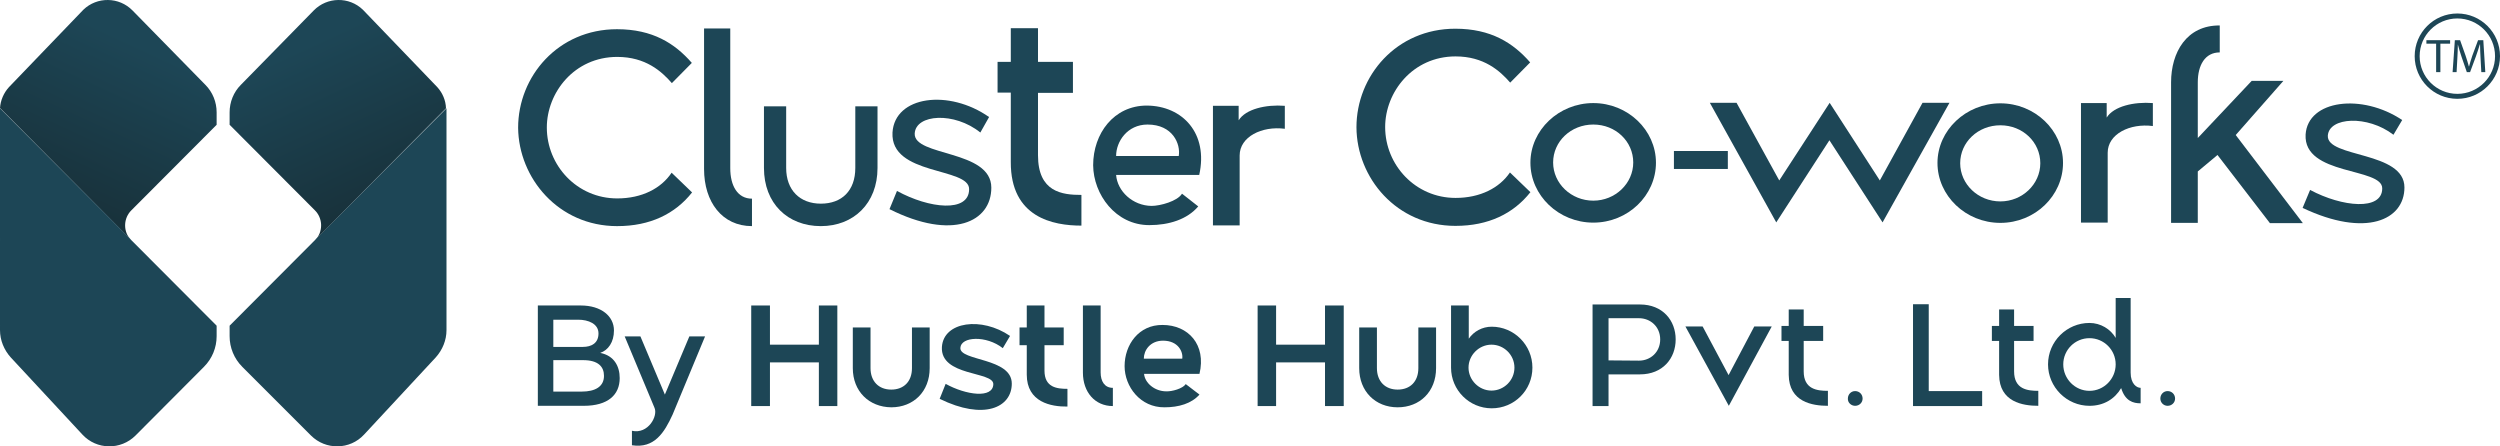
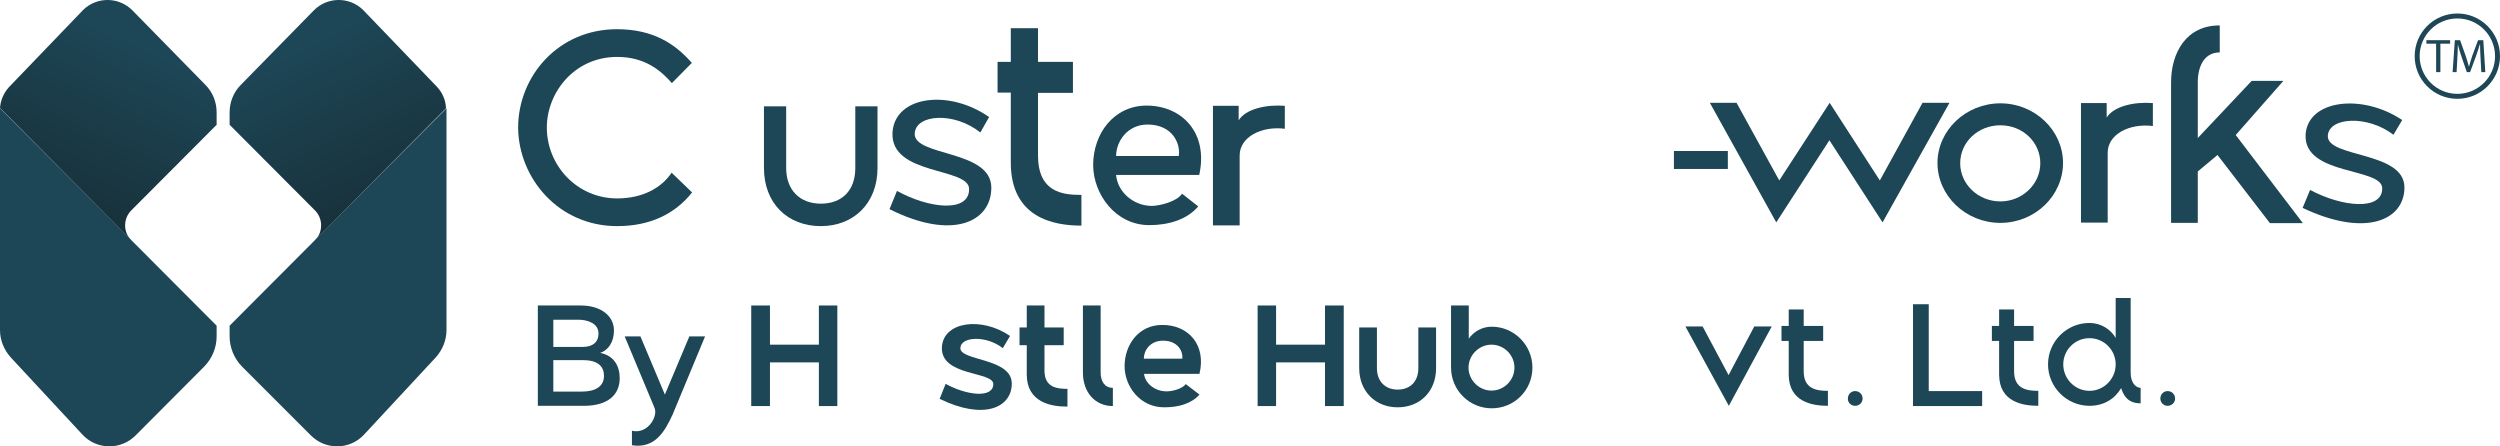
<svg xmlns="http://www.w3.org/2000/svg" xmlns:xlink="http://www.w3.org/1999/xlink" id="Layer_2" data-name="Layer 2" viewBox="0 0 1001.69 178.84">
  <defs>
    <style>      .cls-1 {        fill: url(#linear-gradient);      }      .cls-1, .cls-2, .cls-3 {        stroke-width: 0px;      }      .cls-2 {        fill: #1d4656;      }      .cls-3 {        fill: url(#linear-gradient-2);      }      .cls-4 {        fill: none;        stroke: #1d4656;        stroke-miterlimit: 10;        stroke-width: 1.99px;      }    </style>
    <linearGradient id="linear-gradient" x1="56.04" y1="-813.76" x2="-23.55" y2="-641.59" gradientTransform="translate(0 832)" gradientUnits="userSpaceOnUse">
      <stop offset="0" stop-color="#1d4656" />
      <stop offset=".99" stop-color="#100f0d" />
      <stop offset="1" stop-color="#100f0d" />
    </linearGradient>
    <linearGradient id="linear-gradient-2" x1="122.75" y1="-813.77" x2="202.34" y2="-641.6" xlink:href="#linear-gradient" />
  </defs>
  <g id="Layer_1-2" data-name="Layer 1">
    <g>
      <path class="cls-1" d="M3.6,34.9L33.4,3.9c5.5-5.3,14.3-5.2,19.7.3l29.2,29.8c2.9,2.9,4.5,6.9,4.5,11v5l-34.2,34.3c-3,3-3.3,7.9-.7,11.2L0,43.3c.2-3.1,1.5-6.1,3.6-8.4Z" />
      <path class="cls-2" d="M51.9,95.4c.2.3.5.5.7.8l34.2,34.3v4.2c0,4.6-1.8,9-5.1,12.3l-27.4,27.5c-5.9,5.9-15.6,5.8-21.3-.4l-28.7-30.9c-2.7-3-4.3-6.9-4.3-10.9V43.4l51.9,52Z" />
      <path class="cls-2" d="M126.9,95.4c-.2.3-.5.5-.7.8l-34.2,34.3v4.2c0,4.6,1.8,9,5.1,12.3l27.5,27.5c5.9,5.9,15.6,5.8,21.3-.4l28.7-30.9c2.7-3,4.3-6.9,4.3-10.9V43.4l-52,52Z" />
      <path class="cls-3" d="M175.2,34.9l-29.8-31c-5.5-5.3-14.3-5.2-19.7.3l-29.2,29.8c-2.9,2.9-4.5,6.9-4.5,11v5l34.2,34.3c3,3,3.3,7.9.7,11.2l51.8-52.1c-.1-3.2-1.4-6.2-3.5-8.5Z" />
    </g>
    <g>
      <path class="cls-2" d="M486,90.3h10.7v-28c0-7.5,8.9-11.9,18.1-10.7v-9.2c-7.6-.6-15.7,1.3-18.5,5.8v-5.8h-10.3v47.9Z" />
      <path class="cls-2" d="M460.5,90.2c7.9,0,15.2-2.3,19.6-7.5l-6.5-5.1c-1.8,3-8.7,4.9-12.2,4.9-7.6-.1-13.7-5.9-14.2-12.4h33.3c3.7-16.6-6.6-27.7-21-27.8-13.2,0-21.5,11.2-21.5,23.9.1,11.7,9,24,22.5,24ZM447.2,62.5c0-5.8,4.5-12.6,12.6-12.6,10.1,0,13.3,7.8,12.5,12.6h-25.1Z" />
      <path class="cls-2" d="M433.3,90.4v-12.3c-7.7,0-17.4-1.1-17.4-15.9v-25h14v-12.4h-14v-13.5h-10.9v13.5h-5.3v12.3h5.3v27.8c-.1,22.3,17,25.5,28.3,25.5Z" />
      <path class="cls-2" d="M356.4,83.8c25.3,12.7,40.8,5.1,40.8-8.6,0-15.3-31.1-12.4-30.7-21.7.4-7.8,15.9-8.8,26.3-.4l3.5-6.2c-16.1-11.3-37.8-8.5-38.7,6.2-.9,17.4,30.8,13.8,30.7,22.7,0,9.5-16,7.8-28.9.7l-3,7.3Z" />
      <path class="cls-2" d="M328.9,90.6c13.1,0,22.7-9.1,22.7-23.3v-24.7h-8.9v24.7c0,9.1-5.4,14.3-13.8,14.3s-13.9-5.4-13.9-14.3v-24.7h-8.9v24.7c0,14.2,9.5,23.3,22.8,23.3Z" />
-       <path class="cls-2" d="M301.3,90.6v-11c-5.8,0-8.7-5.2-8.7-12.2V11.4h-10.5v56.3c0,13.3,7.3,22.9,19.2,22.9Z" />
      <path class="cls-2" d="M247.3,90.6c13.2,0,23.2-4.9,30-13.5l-8.2-7.9c-4.2,6.3-11.9,10.3-21.8,10.3-16.1,0-28.2-13.2-28.2-28.4,0-14,11-28.3,28.2-28.3,11.4,0,17.8,5.8,21.9,10.5l8-8.1c-6.8-7.8-15.7-13.5-30-13.5-23.6,0-39.6,18.9-39.6,39.5.2,20.1,16.1,39.4,39.7,39.4Z" />
      <path class="cls-2" d="M833.8,89.2h10.7v-28c0-7.5,8.9-11.9,18.1-10.7v-9.2c-7.6-.6-15.7,1.3-18.5,5.8v-5.8h-10.3v47.9Z" />
      <path class="cls-2" d="M922.6,83.3c25.3,12,40.8,4.9,40.8-8.2,0-14.6-31.1-11.8-30.7-20.7.4-7.5,15.9-8.4,26.3-.4l3.5-5.9c-16.1-10.8-37.8-8.1-38.7,5.8-.9,16.6,30.8,13.1,30.7,21.6,0,9-16,7.5-28.9.6l-3,7.2Z" />
      <path class="cls-2" d="M781.1,41.2h-10.8l-17.1,31.1-20.1-31.1-20.2,31.1-17.1-31.1h-10.7l26.6,47.9,21.3-32.9,21.3,32.9,26.8-47.9Z" />
-       <path class="cls-2" d="M638.4,89.2c13.9,0,25.1-10.9,25.1-24s-11.3-23.9-25.1-23.9-25.2,10.8-25.2,23.9c0,13.1,11.3,24,25.2,24ZM638.4,80.4c-8.9,0-16.1-6.9-16.1-15.3s7.1-15.2,16.1-15.2,16,6.8,16,15.2-7.2,15.3-16,15.3Z" />
      <path class="cls-2" d="M801.5,89.3c13.9,0,25.1-10.9,25.1-24s-11.3-23.9-25.1-23.9-25.2,10.8-25.2,23.9,11.3,24,25.2,24ZM801.5,80.7c-8.9,0-16.1-6.9-16.1-15.3s7.1-15.2,16.1-15.2,16,6.8,16,15.2-7.2,15.3-16,15.3Z" />
-       <path class="cls-2" d="M583.2,90.5c13.2,0,23.2-4.9,30-13.5l-8.2-7.9c-4.2,6.2-11.9,10.2-21.8,10.2-16.1,0-28.2-13.2-28.2-28.4,0-14,11-28.3,28.2-28.3,11.4,0,17.8,5.8,21.9,10.5l8-8.1c-6.8-7.8-15.7-13.5-30-13.5-23.6,0-39.6,18.9-39.6,39.5.1,20.2,16,39.5,39.7,39.5Z" />
      <path class="cls-2" d="M895.8,54.1l19.1-21.7h-12.7l-21.6,22.9v-22.3c0-6.9,2.9-12,8.8-12v-10.8c-13.3-.1-19.5,10.8-19.5,22.8v56.3h10.7v-20.6l7.9-6.6,21,27.3h13.2l-26.9-35.3Z" />
      <path class="cls-2" d="M670.7,60.5h21.6v7.2h-21.6v-7.2Z" />
    </g>
    <g>
      <g>
        <path class="cls-2" d="M301,122.4h7.5v15.7h19.6v-15.7h7.4v40.3h-7.4v-17.5h-19.6v17.5h-7.5v-40.3h0Z" />
-         <path class="cls-2" d="M341.7,147.5v-16.3h7.1v16.3c0,5.3,3.3,8.6,8.3,8.6s8.3-3.2,8.3-8.6v-16.3h7.1v16.3c0,9.4-6.5,15.7-15.4,15.7-8.9-.1-15.4-6.4-15.4-15.7Z" />
        <path class="cls-2" d="M378.9,153.8c8.1,4.5,19,6,19.1.1,0-5.2-21.3-3-20.6-14.9.7-10.2,15.9-12.2,27.3-4.4l-2.9,4.9c-6.6-5.2-16.8-4.7-17-.1-.3,5.3,20.6,3.9,20.6,14.3,0,9.6-11.2,14.8-28.9,6.1l2.4-6Z" />
        <path class="cls-2" d="M411.4,150.1v-11.8h-2.9v-7.1h2.9v-8.8h7.1v8.8h7.7v7.1h-7.7v10.2c0,6.7,4.9,7.3,9.2,7.3v7.1c-6.5.1-16.3-1.7-16.3-12.8Z" />
        <path class="cls-2" d="M433.9,149.3v-26.9h7.1v26.8c0,3.6,1.6,6.2,4.9,6.2v7.3c-7.2,0-12-5.6-12-13.4Z" />
        <path class="cls-2" d="M473.7,143.7c.4-2.7-1.6-7.2-7.7-7.2-5.1,0-7.7,3.8-7.7,7.2h15.4ZM450.6,146.7c0-8.6,5.7-16.6,15.2-16.5,10.3,0,17.6,7.9,14.8,19.6h-22.2c.3,3.6,4.2,7,8.9,7,2.3.1,6.6-1.1,7.8-2.9l5.5,4.2c-3.2,3.6-8.3,5.1-14,5.1-9.7.1-16-8.3-16-16.5Z" />
        <path class="cls-2" d="M503.9,122.4h7.4v15.7h19.6v-15.7h7.5v40.3h-7.5v-17.5h-19.6v17.5h-7.4v-40.3Z" />
        <path class="cls-2" d="M544.6,147.5v-16.3h7.1v16.3c0,5.3,3.3,8.6,8.3,8.6s8.3-3.2,8.3-8.6v-16.3h7.1v16.3c0,9.4-6.5,15.7-15.4,15.7s-15.4-6.4-15.4-15.7Z" />
        <path class="cls-2" d="M606.8,147.3c0-5.1-4.2-9.2-9.2-9.2s-9.2,4.2-9.2,9.2,4.2,9.2,9.2,9.2,9.2-4.1,9.2-9.2ZM614,147.3c0,9.1-7.3,16.3-16.3,16.3s-16.3-7.3-16.3-16.3v-24.9h7.1v13.3c2-2.9,5.4-4.8,9.2-4.8,8.9,0,16.3,7.3,16.3,16.4Z" />
      </g>
      <g>
        <path class="cls-2" d="M743.3,162.6c1.7,0,3-1.3,3-2.9,0-1.7-1.3-3-3-3-1.6,0-2.9,1.3-2.9,3-.1,1.6,1.3,2.9,2.9,2.9Z" />
        <path class="cls-2" d="M868.5,162.6c1.7,0,3-1.3,3-2.9,0-1.7-1.3-3-3-3-1.6,0-2.9,1.3-2.9,3,0,1.6,1.3,2.9,2.9,2.9Z" />
        <path class="cls-2" d="M837.2,162.6c5.7,0,10.1-2.7,12.7-7.1,1.6,5.2,4.8,6.1,7.8,6.1v-6.2c-1.6,0-4-1.6-4-6.1v-29.9h-6v16c-2-3.5-6-6-10.5-6-9.1,0-16.6,7.4-16.6,16.6,0,9.1,7.5,16.6,16.6,16.6ZM837.2,156.6c-5.8,0-10.5-4.8-10.5-10.6s4.7-10.5,10.5-10.5,10.5,4.7,10.5,10.5-4.7,10.6-10.5,10.6Z" />
        <path class="cls-2" d="M766.5,162.7h27.7v-6h-21.4v-34.8h-6.3v40.8Z" />
        <path class="cls-2" d="M732.4,162.6v-6c-4.3,0-9.7-.6-9.7-7.8v-12.2h7.8v-6h-7.8v-6.6h-6v6.6h-2.9v6h2.9v13.6c.1,10.9,9.5,12.4,15.7,12.4Z" />
        <path class="cls-2" d="M816.7,162.6v-6c-4.3,0-9.7-.6-9.7-7.8v-12.2h7.8v-6h-7.8v-6.6h-6v6.6h-2.9v6h2.9v13.6c.1,10.9,9.5,12.4,15.7,12.4Z" />
        <path class="cls-2" d="M709.9,130.8h-7l-10.3,19.5-10.4-19.5h-6.9l17.4,31.8,17.2-31.8Z" />
-         <path class="cls-2" d="M638.1,162.7h6.4v-12.7h12.6c9.1,0,14.3-6.4,14.3-14s-5.2-14-14.3-14h-19v40.7h0ZM644.5,144.4v-16.9h12.2c4.6,0,8.5,3.4,8.5,8.5s-3.9,8.5-8.5,8.5l-12.2-.1h0Z" />
      </g>
    </g>
    <g>
      <path class="cls-2" d="M253.2,178.4c9,1.4,13-5.1,16.3-12.3l13-31.3h-6.3l-9.8,23.3-9.8-23.3h-6.3l11.9,28.5c1.6,3.3-2.5,10.8-9,9.3v5.8h0Z" />
      <path class="cls-2" d="M215.5,162.6h18.4c9.7,0,14.4-4.4,14.4-11.1,0-4.7-2.2-9-7.8-10.1,3.2-1.1,5.5-4.3,5.5-9,0-5.7-5.1-10-13.3-10h-17.2v40.2h0ZM221.7,139v-10.9h10c4,0,8.1,1.6,8.1,5.5s-2.8,5.4-6.3,5.4h-11.8ZM221.7,157v-12.7h11.9c6.2,0,8.4,2.7,8.4,6.3,0,4.3-3.5,6.3-8.9,6.3h-11.4v.1Z" />
    </g>
    <g>
      <g>
        <path class="cls-2" d="M976.1,17.5h-3.9v-1.4h9.5v1.4h-3.9v11.4h-1.7v-11.4h0Z" />
        <path class="cls-2" d="M993.9,23.3c-.1-1.8-.2-3.9-.2-5.5h-.1c-.4,1.5-1,3.1-1.6,4.9l-2.3,6.2h-1.3l-2.1-6.1c-.6-1.8-1.1-3.4-1.5-5h0c0,1.6-.1,3.7-.2,5.6l-.3,5.5h-1.6l.9-12.8h2.1l2.2,6.2c.5,1.6,1,3,1.3,4.3h.1c.3-1.3.8-2.7,1.3-4.3l2.3-6.2h2.1l.8,12.8h-1.6l-.3-5.6Z" />
      </g>
      <circle class="cls-4" cx="984.6" cy="22.5" r="16.1" />
    </g>
  </g>
</svg>